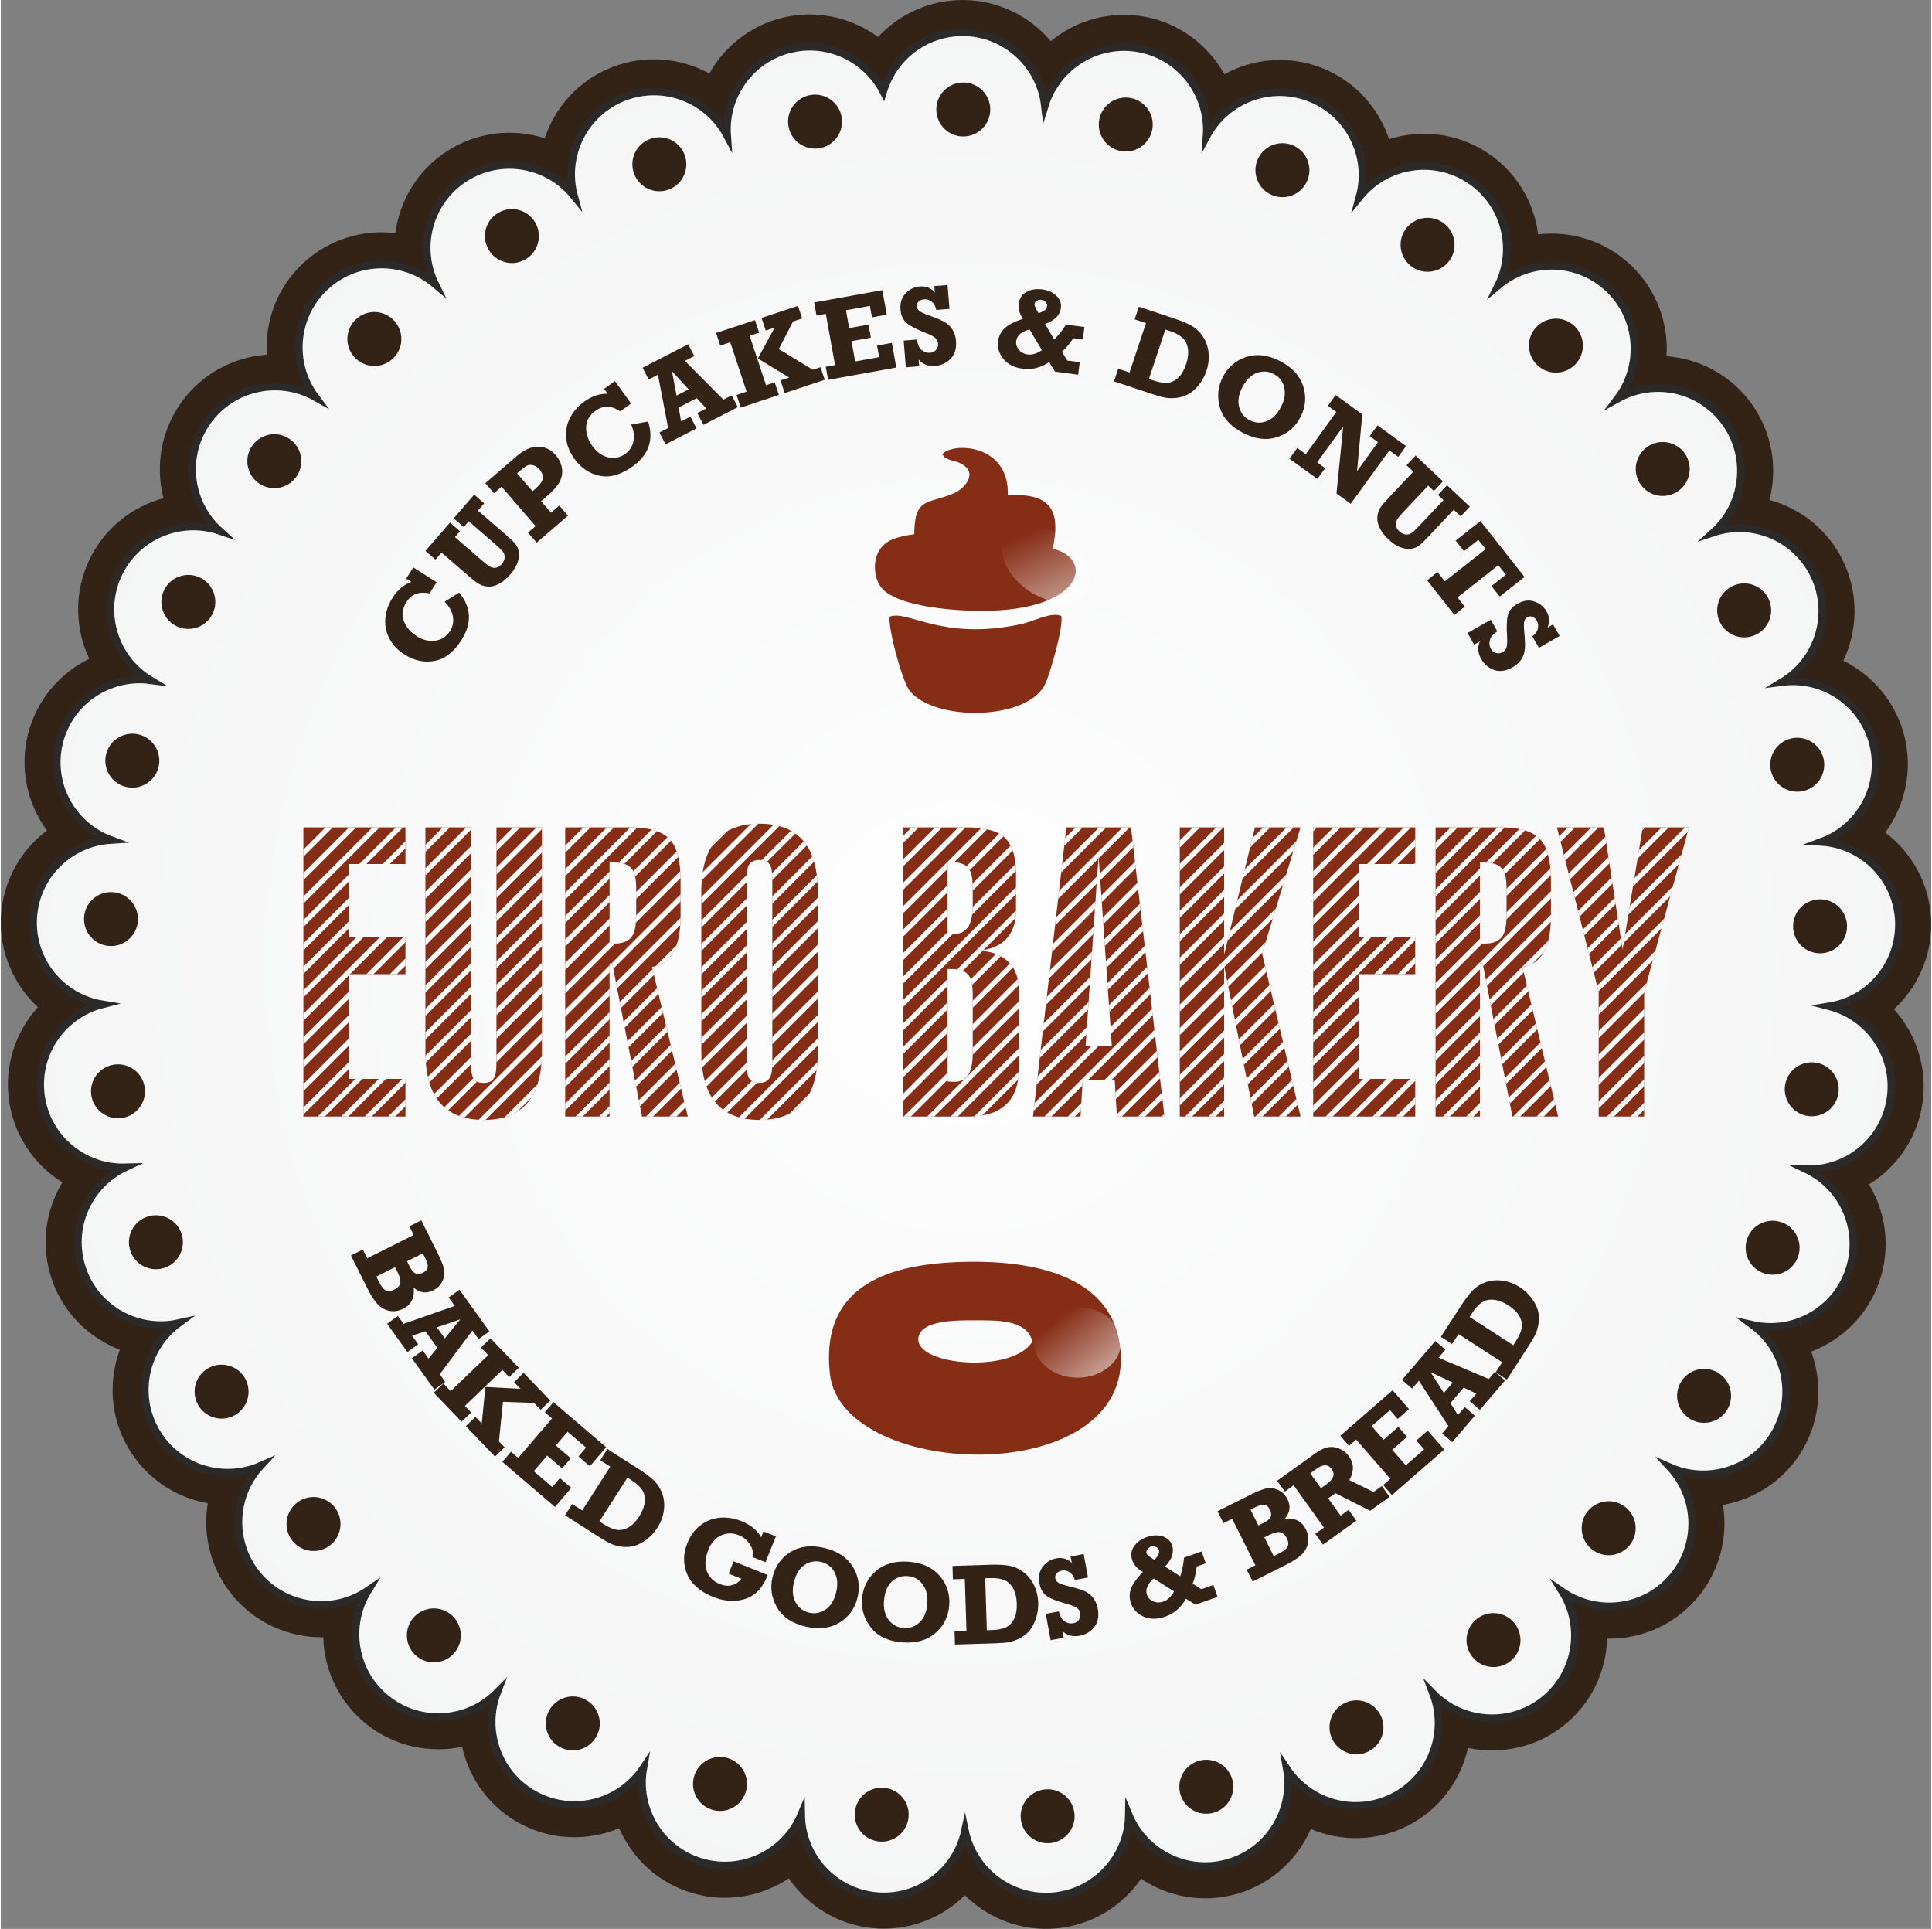
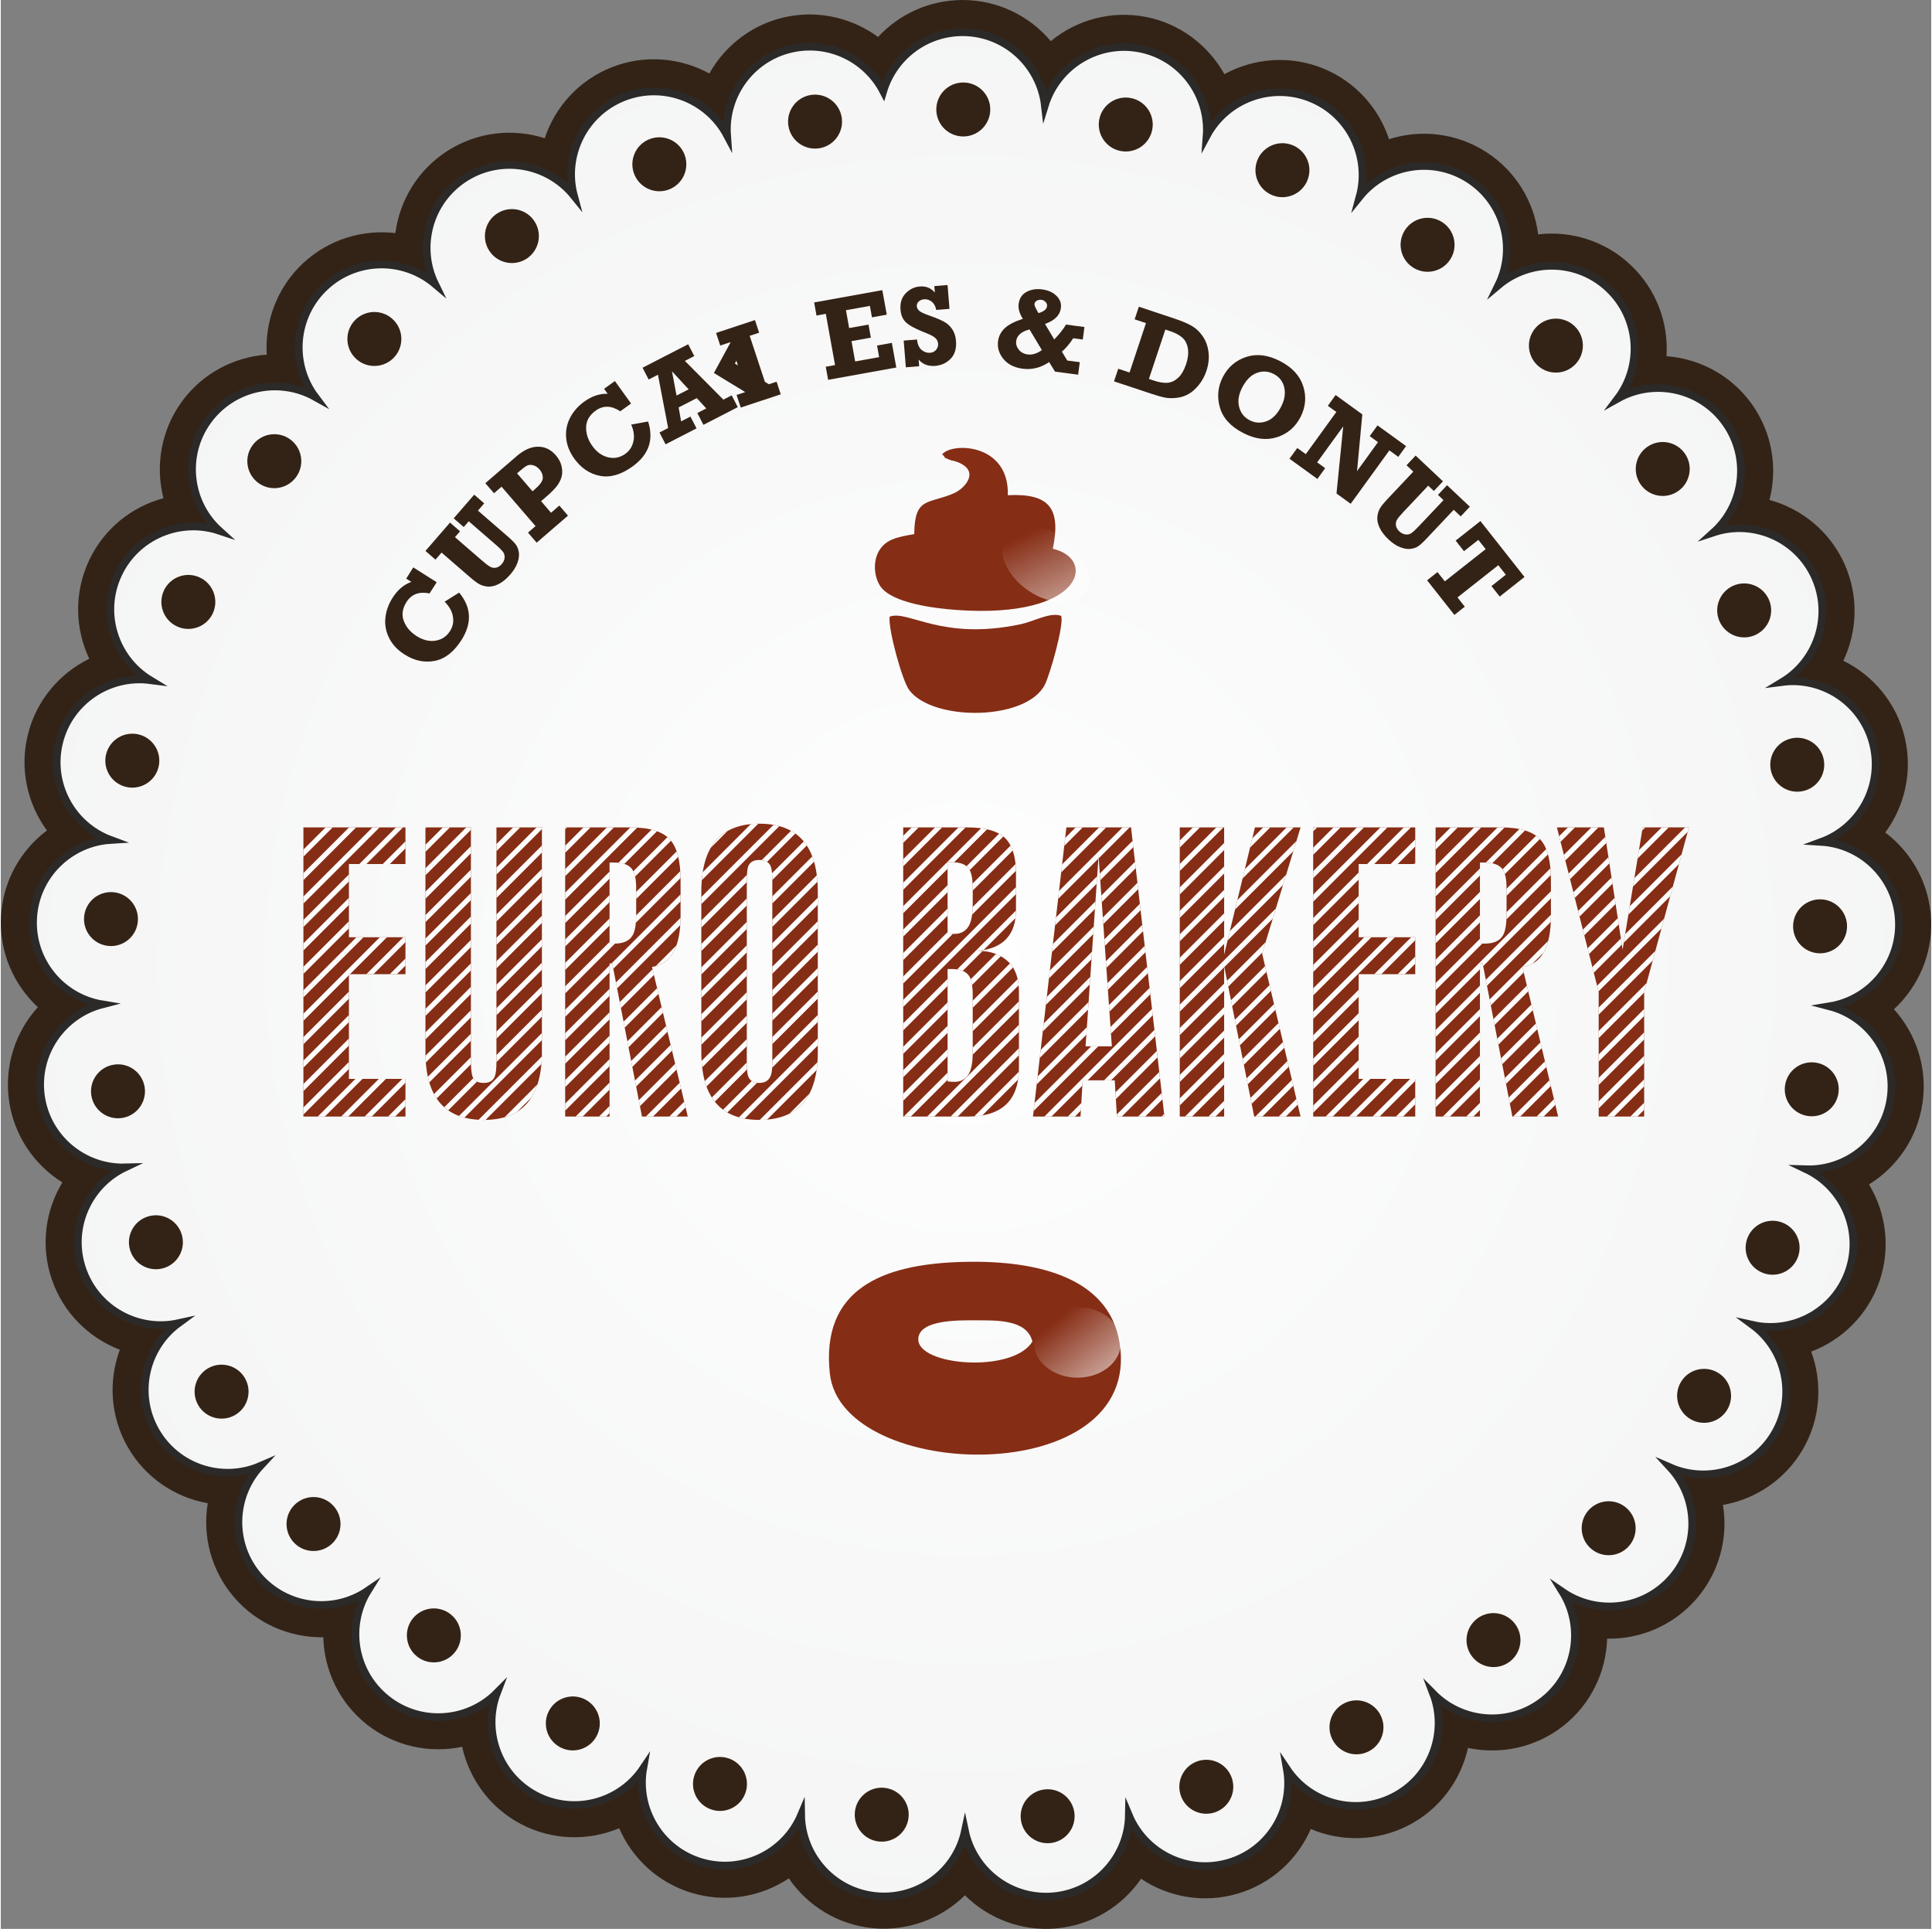
<svg xmlns="http://www.w3.org/2000/svg" xml:space="preserve" width="601px" height="600px" version="1.1" style="shape-rendering:geometricPrecision; text-rendering:geometricPrecision; image-rendering:optimizeQuality; fill-rule:evenodd; clip-rule:evenodd" viewBox="0 0 599.82 599.31">
  <rect x="0" y="0" width="599.82" height="599.31" fill="#808080" stroke="none" />
  <defs>
    <style type="text/css">
   
    .str0 {stroke:#2B2A29;stroke-width:2.36;stroke-miterlimit:22.926}
    .str1 {stroke:#FEFEFE;stroke-width:1.56;stroke-miterlimit:22.926}
    .fil3 {fill:none}
    .fil4 {fill:none;fill-rule:nonzero}
    .fil7 {fill:#FEFEFE}
    .fil0 {fill:#332316}
    .fil6 {fill:#862D15}
    .fil5 {fill:#332316;fill-rule:nonzero}
    .fil2 {fill:#862D15;fill-rule:nonzero}
    .fil1 {fill:url(#id5)}
   
  </style>
    <clipPath id="id0" style="clip-rule:nonzero">
      <path d="M94.03 346.92l0 -89.84 31.71 0 0 11.38 -17.57 0 0 22.74 17.57 0 0 11.49 -17.57 0 0 32.52 17.57 0 0 11.71 -31.71 0zm37.92 -89.84l14.13 0 0 72.94c0,2.62 0.28,4.34 0.86,5.19 0.57,0.84 1.63,1.26 3.16,1.26 1.74,0 2.89,-0.69 3.41,-2.07 0.32,-0.78 0.5,-2.24 0.5,-4.38l0 -72.94 14.13 0 0 69.78c0,14.07 -6.02,21.1 -18.04,21.1 -12.1,0 -18.15,-7.03 -18.15,-21.1l0 -69.78zm65.48 18.82c0,-2.79 -0.44,-4.78 -1.34,-5.93 -1.01,-1.32 -2.85,-1.97 -5.53,-1.97l-1.4 0 0 25.18 1.51 0c2.8,0 4.67,-0.87 5.65,-2.57 0.75,-1.28 1.11,-3.45 1.11,-6.51l0 -8.2zm-22.06 71.02l0 -89.84 20.32 0c5.9,0 9.99,1.27 12.27,3.81 2.17,2.4 3.26,6.61 3.26,12.62l0 11.05c0,9.73 -2.95,15.01 -8.87,15.87l11.11 46.49 -14.23 0 -9.23 -47.56 -0.84 0 0 47.56 -13.79 0zm56.43 -73.35l0 56.46c0,2.21 0.16,3.68 0.44,4.43 0.54,1.34 1.69,2.01 3.47,2.01 2.12,0 3.39,-1.07 3.79,-3.2 0.15,-0.78 0.23,-1.86 0.23,-3.24l0 -56.46c0,-2.13 -0.17,-3.6 -0.5,-4.42 -0.55,-1.31 -1.74,-1.96 -3.52,-1.96 -1.78,0 -2.93,0.65 -3.47,1.96 -0.28,0.74 -0.44,2.22 -0.44,4.42zm22.06 53.29c0,14.07 -6.05,21.1 -18.15,21.1 -12.03,0 -18.04,-7.03 -18.04,-21.1l0 -49.77c0,-7.14 1.51,-12.46 4.54,-15.93 3.02,-3.48 7.52,-5.23 13.5,-5.23 12.1,0 18.15,7.05 18.15,21.16l0 49.77zm40.33 -36.82l1.53 0.11c2.14,0.15 3.77,-0.55 4.86,-2.13 0.94,-1.37 1.42,-3.75 1.42,-7.06l0 -5.06c0,-2.77 -0.38,-4.73 -1.13,-5.89 -0.94,-1.42 -2.74,-2.13 -5.38,-2.13l-1.3 0 0 22.16zm-13.79 56.88l0 -89.84 19.99 0c5.32,0 9.13,1.04 11.45,3.09 2.39,2.2 3.6,5.93 3.6,11.16l0 11.37c0,7.72 -3.94,11.95 -11.81,12.74 4.04,0 7.25,1.2 9.65,3.6 2.05,2.04 3.08,5.11 3.08,9.19l0 23.55c0,10.09 -5.29,15.14 -15.87,15.14l-20.09 0zm13.79 -10.91l1.53 0.11c2.1,0.16 3.71,-0.53 4.8,-2.06 0.98,-1.36 1.48,-3.68 1.48,-6.97l0 -17.96c0,-2.78 -0.38,-4.75 -1.13,-5.9 -0.94,-1.42 -2.74,-2.15 -5.38,-2.15l-1.3 0 0 34.93zm42.87 -10.91l8.17 0 -4.13 -59.13 -4.04 59.13zm-16.34 21.82l10.38 -89.84 20.09 0 10.38 89.84 -14.77 0 -0.67 -11.26 -9.97 0 -0.67 11.26 -14.77 0zm45.61 0l0 -89.84 13.79 0 0 39.52 9.57 -39.52 14.17 0 -11.94 39.2 11.94 50.64 -14.4 0 -9.34 -46.77 0 46.77 -13.79 0zm41.46 0l0 -89.84 31.71 0 0 11.38 -17.58 0 0 22.74 17.58 0 0 11.49 -17.58 0 0 32.52 17.58 0 0 11.71 -31.71 0zm60.08 -71.02c0,-2.79 -0.44,-4.78 -1.33,-5.93 -1.02,-1.32 -2.86,-1.97 -5.54,-1.97l-1.4 0 0 25.18 1.52 0c2.79,0 4.67,-0.87 5.65,-2.57 0.74,-1.28 1.1,-3.45 1.1,-6.51l0 -8.2zm-22.05 71.02l0 -89.84 20.31 0c5.9,0 10,1.27 12.28,3.81 2.16,2.4 3.25,6.61 3.25,12.62l0 11.05c0,9.73 -2.95,15.01 -8.86,15.87l11.1 46.49 -14.22 0 -9.23 -47.56 -0.85 0 0 47.56 -13.78 0zm50.68 0l0 -38.69 -12.98 -51.15 14.59 0 5.82 38.01 6.24 -38.01 14.36 0 -13.9 51.15 0 38.69 -14.13 0z" />
    </clipPath>
    <mask id="id1">
      <linearGradient id="id2" gradientUnits="userSpaceOnUse" x1="357.69" y1="438.15" x2="332.14" y2="406.58">
        <stop offset="0" style="stop-opacity:1; stop-color:white" />
        <stop offset="1" style="stop-opacity:0; stop-color:white" />
      </linearGradient>
      <rect style="fill:url(#id2)" x="319.82" y="404.94" width="29.45" height="24.29" />
    </mask>
    <mask id="id3">
      <linearGradient id="id4" gradientUnits="userSpaceOnUse" x1="345.17" y1="205.28" x2="324.91" y2="162.68">
        <stop offset="0" style="stop-opacity:1; stop-color:white" />
        <stop offset="1" style="stop-opacity:0; stop-color:white" />
      </linearGradient>
      <rect style="fill:url(#id4)" x="309.95" y="162.2" width="29.44" height="26.08" />
    </mask>
    <radialGradient id="id5" gradientUnits="userSpaceOnUse" gradientTransform="matrix(1 -0 -0 0.999 0 0)" cx="299.91" cy="299.65" r="1206.43" fx="299.91" fy="299.65">
      <stop offset="0" style="stop-opacity:1; stop-color:#FEFEFE" />
      <stop offset="1" style="stop-opacity:1; stop-color:#D9DADA" />
    </radialGradient>
  </defs>
  <g id="Layer_x0020_1">
    <g id="_1118757208">
      <path class="fil0" d="M588.24 313.57c6.94,7.68 10.47,18.28 8.87,29.19 -1.58,10.78 -7.9,19.85 -16.62,25.25 5.35,8.86 6.8,19.92 3.17,30.31 -3.59,10.28 -11.53,17.99 -21.13,21.63 3.58,9.73 2.92,20.89 -2.61,30.38 -5.48,9.43 -14.71,15.49 -24.81,17.25 1.67,10.21 -1.1,21.02 -8.35,29.32 -7.18,8.22 -17.39,12.43 -27.64,12.24 -0.31,10.34 -5.07,20.43 -13.75,27.2 -8.58,6.69 -19.43,8.88 -29.48,6.75 -2.26,10.11 -8.85,19.13 -18.64,24.13 -9.72,4.95 -20.76,5.06 -30.21,1.06 -4.13,9.49 -12.31,17.08 -22.88,20.13 -10.49,3.03 -21.35,1.04 -29.86,-4.67 -5.86,8.53 -15.32,14.43 -26.3,15.42 -10.83,0.98 -21.14,-3.06 -28.43,-10.28 -7.37,7.27 -17.81,11.29 -28.74,10.19 -10.85,-1.09 -20.19,-6.98 -25.97,-15.45 -8.61,5.74 -19.59,7.69 -30.14,4.52 -10.45,-3.13 -18.5,-10.69 -22.58,-20.1 -9.54,4 -20.7,3.84 -30.45,-1.26 -9.65,-5.04 -16.12,-14.02 -18.34,-24.04 -10.14,2.12 -21.09,-0.15 -29.68,-6.99 -8.53,-6.79 -13.19,-16.81 -13.47,-27.05 -10.34,0.16 -20.63,-4.14 -27.8,-12.52 -7.09,-8.29 -9.77,-19.01 -8.09,-29.12 -10.19,-1.8 -19.48,-7.98 -24.92,-17.55 -5.38,-9.46 -5.97,-20.51 -2.4,-30.14 -9.68,-3.71 -17.65,-11.54 -21.17,-21.95 -3.5,-10.33 -2,-21.28 3.32,-30.04 -8.78,-5.47 -15.11,-14.66 -16.6,-25.57 -1.47,-10.82 2.08,-21.28 8.98,-28.88 -7.59,-7.04 -12.07,-17.27 -11.46,-28.23 0.6,-10.91 6.07,-20.51 14.28,-26.67 -6.12,-8.34 -8.58,-19.24 -5.9,-29.89 2.65,-10.58 9.84,-18.96 19.05,-23.46 -4.43,-9.34 -4.76,-20.49 -0.1,-30.48 4.61,-9.88 13.26,-16.75 23.16,-19.41 -2.58,-10.03 -0.79,-21.04 5.67,-29.96 6.38,-8.8 16.19,-13.91 26.43,-14.65 -0.64,-10.34 3.19,-20.83 11.23,-28.36 7.97,-7.45 18.55,-10.61 28.73,-9.4 1.33,-10.26 7.09,-19.82 16.41,-25.69 9.23,-5.81 20.22,-6.91 29.99,-3.78 3.26,-9.82 10.72,-18.12 20.98,-22.11 10.14,-3.95 21.16,-2.93 30.17,1.99 5.07,-9.03 13.97,-15.79 24.78,-17.76 9.9,-1.81 19.87,0.71 27.65,6.42 6.61,-7.15 16.05,-11.49 26.26,-11.49 10.92,0 20.8,4.93 27.4,12.78 7.99,-6.58 18.73,-9.62 29.53,-7.53 10.6,2.04 19.39,8.82 24.42,17.79 9.11,-4.97 20.27,-5.95 30.49,-1.85 10.11,4.06 17.45,12.31 20.66,22.05 9.86,-3.13 20.96,-1.96 30.22,4.01 9.17,5.9 14.82,15.4 16.12,25.57 10.27,-1.21 20.94,2.05 28.9,9.66 7.9,7.54 11.64,17.95 10.98,28.19 10.32,0.77 20.2,5.99 26.55,14.94 6.32,8.9 8.02,19.81 5.44,29.73 9.99,2.71 18.68,9.7 23.24,19.73 4.51,9.93 4.12,20.97 -0.29,30.22 9.28,4.56 16.49,13.07 19.07,23.78 2.54,10.57 0.04,21.34 -6.04,29.6 8.27,6.23 13.74,15.96 14.24,26.98 0.49,10.86 -4,20.96 -11.54,27.92z" />
      <path class="fil1 str0" d="M298.85 10.03c13.2,0 24.08,9.94 25.56,22.73 3.82,-12.39 16.44,-20.18 29.47,-17.67 12.96,2.51 21.75,14.32 20.79,27.17 6.1,-11.45 19.97,-16.7 32.28,-11.76 12.25,4.91 18.65,18.18 15.26,30.61 8.16,-10.09 22.78,-12.61 33.93,-5.43 11.1,7.15 14.86,21.39 9.18,32.95 9.92,-8.35 24.75,-8.07 34.35,1.1 9.54,9.12 10.53,23.82 2.76,34.1 11.33,-6.33 25.84,-3.23 33.52,7.58 7.63,10.77 5.83,25.39 -3.75,34.01 12.32,-4.07 25.98,1.72 31.47,13.8 5.46,12.01 0.91,26.02 -10.12,32.68 12.86,-1.66 25.17,6.61 28.27,19.51 3.09,12.83 -4.03,25.73 -16.13,30.17 12.95,0.81 23.47,11.27 24.07,24.52 0.59,13.18 -8.84,24.5 -21.56,26.56 12.56,3.25 20.91,15.52 18.98,28.64 -1.91,13.06 -13.32,22.38 -26.2,21.99 11.72,5.58 17.59,19.2 13.21,31.72 -4.35,12.46 -17.32,19.45 -29.89,16.63 10.44,7.69 13.63,22.18 6.95,33.65 -6.63,11.41 -20.69,15.81 -32.5,10.66 8.8,9.53 9.18,24.36 0.45,34.36 -8.68,9.94 -23.31,11.6 -33.93,4.3 6.83,11.03 4.39,25.66 -6.07,33.82 -10.41,8.12 -25.09,6.97 -34.14,-2.2 4.62,12.12 -0.55,26.02 -12.36,32.05 -11.76,6 -25.96,2.09 -33.1,-8.63 2.23,12.77 -5.48,25.45 -18.23,29.13 -12.67,3.66 -25.88,-2.87 -30.86,-14.76 -0.23,12.97 -10.2,23.96 -23.41,25.15 -13.14,1.19 -24.87,-7.72 -27.51,-20.33 -2.68,12.69 -14.55,21.58 -27.75,20.25 -13.13,-1.32 -22.96,-12.3 -23.15,-25.18 -5.04,11.95 -18.39,18.43 -31.09,14.63 -12.65,-3.79 -20.21,-16.43 -17.97,-29.12 -7.21,10.78 -21.54,14.62 -33.3,8.47 -11.69,-6.11 -16.72,-19.96 -12.11,-31.99 -9.13,9.22 -23.92,10.27 -34.3,2 -10.33,-8.22 -12.64,-22.76 -5.84,-33.7 -10.7,7.32 -25.43,5.54 -34.05,-4.54 -8.58,-10.03 -8.1,-24.75 0.66,-34.2 -11.9,5.16 -26.03,0.62 -32.58,-10.91 -6.52,-11.47 -3.26,-25.84 7.13,-33.45 -12.66,2.8 -25.67,-4.32 -29.92,-16.89 -4.23,-12.5 1.7,-25.99 13.34,-31.5 -12.96,0.36 -24.39,-9.11 -26.18,-22.25 -1.78,-13.08 6.6,-25.19 19.08,-28.4 -12.8,-2.1 -22.22,-13.56 -21.49,-26.81 0.73,-13.18 11.25,-23.49 24.11,-24.27 -12.17,-4.49 -19.24,-17.53 -16.02,-30.4 3.22,-12.8 15.5,-20.92 28.28,-19.25 -11.1,-6.72 -15.57,-20.86 -9.96,-32.88 5.58,-11.96 19.18,-17.62 31.41,-13.55 -9.62,-8.7 -11.34,-23.44 -3.55,-34.18 7.74,-10.68 22.17,-13.65 33.4,-7.35 -7.79,-10.36 -6.68,-25.16 3,-34.23 9.63,-9.02 24.36,-9.2 34.2,-0.88 -5.69,-11.65 -1.8,-25.97 9.42,-33.04 11.17,-7.03 25.67,-4.42 33.75,5.62 -3.38,-12.52 3.15,-25.84 15.52,-30.66 12.29,-4.78 26.03,0.53 32.06,11.91 -0.94,-12.93 8,-24.77 21.05,-27.15 11.38,-2.08 22.38,3.67 27.46,13.43 3.18,-10.61 13.01,-18.34 24.65,-18.34z" />
      <path class="fil2" d="M94.03 346.92l0 -89.84 31.71 0 0 11.38 -17.57 0 0 22.74 17.57 0 0 11.49 -17.57 0 0 32.52 17.57 0 0 11.71 -31.71 0zm37.92 -89.84l14.13 0 0 72.94c0,2.62 0.28,4.34 0.86,5.19 0.57,0.84 1.63,1.26 3.16,1.26 1.74,0 2.89,-0.69 3.41,-2.07 0.32,-0.78 0.5,-2.24 0.5,-4.38l0 -72.94 14.13 0 0 69.78c0,14.07 -6.02,21.1 -18.04,21.1 -12.1,0 -18.15,-7.03 -18.15,-21.1l0 -69.78zm65.48 18.82c0,-2.79 -0.44,-4.78 -1.34,-5.93 -1.01,-1.32 -2.85,-1.97 -5.53,-1.97l-1.4 0 0 25.18 1.51 0c2.8,0 4.67,-0.87 5.65,-2.57 0.75,-1.28 1.11,-3.45 1.11,-6.51l0 -8.2zm-22.06 71.02l0 -89.84 20.32 0c5.9,0 9.99,1.27 12.27,3.81 2.17,2.4 3.26,6.61 3.26,12.62l0 11.05c0,9.73 -2.95,15.01 -8.87,15.87l11.11 46.49 -14.23 0 -9.23 -47.56 -0.84 0 0 47.56 -13.79 0zm56.43 -73.35l0 56.46c0,2.21 0.16,3.68 0.44,4.43 0.54,1.34 1.69,2.01 3.47,2.01 2.12,0 3.39,-1.07 3.79,-3.2 0.15,-0.78 0.23,-1.86 0.23,-3.24l0 -56.46c0,-2.13 -0.17,-3.6 -0.5,-4.42 -0.55,-1.31 -1.74,-1.96 -3.52,-1.96 -1.78,0 -2.93,0.65 -3.47,1.96 -0.28,0.74 -0.44,2.22 -0.44,4.42zm22.06 53.29c0,14.07 -6.05,21.1 -18.15,21.1 -12.03,0 -18.04,-7.03 -18.04,-21.1l0 -49.77c0,-7.14 1.51,-12.46 4.54,-15.93 3.02,-3.48 7.52,-5.23 13.5,-5.23 12.1,0 18.15,7.05 18.15,21.16l0 49.77zm40.33 -36.82l1.53 0.11c2.14,0.15 3.77,-0.55 4.86,-2.13 0.94,-1.37 1.42,-3.75 1.42,-7.06l0 -5.06c0,-2.77 -0.38,-4.73 -1.13,-5.89 -0.94,-1.42 -2.74,-2.13 -5.38,-2.13l-1.3 0 0 22.16zm-13.79 56.88l0 -89.84 19.99 0c5.32,0 9.13,1.04 11.45,3.09 2.39,2.2 3.6,5.93 3.6,11.16l0 11.37c0,7.72 -3.94,11.95 -11.81,12.74 4.04,0 7.25,1.2 9.65,3.6 2.05,2.04 3.08,5.11 3.08,9.19l0 23.55c0,10.09 -5.29,15.14 -15.87,15.14l-20.09 0zm13.79 -10.91l1.53 0.11c2.1,0.16 3.71,-0.53 4.8,-2.06 0.98,-1.36 1.48,-3.68 1.48,-6.97l0 -17.96c0,-2.78 -0.38,-4.75 -1.13,-5.9 -0.94,-1.42 -2.74,-2.15 -5.38,-2.15l-1.3 0 0 34.93zm42.87 -10.91l8.17 0 -4.13 -59.13 -4.04 59.13zm-16.34 21.82l10.38 -89.84 20.09 0 10.38 89.84 -14.77 0 -0.67 -11.26 -9.97 0 -0.67 11.26 -14.77 0zm45.61 0l0 -89.84 13.79 0 0 39.52 9.57 -39.52 14.17 0 -11.94 39.2 11.94 50.64 -14.4 0 -9.34 -46.77 0 46.77 -13.79 0zm41.46 0l0 -89.84 31.71 0 0 11.38 -17.58 0 0 22.74 17.58 0 0 11.49 -17.58 0 0 32.52 17.58 0 0 11.71 -31.71 0zm60.08 -71.02c0,-2.79 -0.44,-4.78 -1.33,-5.93 -1.02,-1.32 -2.86,-1.97 -5.54,-1.97l-1.4 0 0 25.18 1.52 0c2.79,0 4.67,-0.87 5.65,-2.57 0.74,-1.28 1.1,-3.45 1.1,-6.51l0 -8.2zm-22.05 71.02l0 -89.84 20.31 0c5.9,0 10,1.27 12.28,3.81 2.16,2.4 3.25,6.61 3.25,12.62l0 11.05c0,9.73 -2.95,15.01 -8.86,15.87l11.1 46.49 -14.22 0 -9.23 -47.56 -0.85 0 0 47.56 -13.78 0zm50.68 0l0 -38.69 -12.98 -51.15 14.59 0 5.82 38.01 6.24 -38.01 14.36 0 -13.9 51.15 0 38.69 -14.13 0z" />
      <g style="clip-path:url(#id0)">
        <g>
          <g>
            <path id="1" class="fil3 str1" d="M-8.5 367.61l150.6 -150.61m-143.31 150.61l150.6 -150.61m-143.32 150.61l150.6 -150.61m-143.32 150.61l150.61 -150.61m-143.33 150.61l150.61 -150.61m-143.32 150.61l150.6 -150.61m-143.32 150.61l150.61 -150.61m-143.33 150.61l150.61 -150.61m-143.32 150.61l150.6 -150.61m-143.32 150.61l150.6 -150.61m-143.32 150.61l150.61 -150.61m-143.32 150.61l150.6 -150.61m-143.32 150.61l150.6 -150.61m-143.32 150.61l150.61 -150.61m-143.32 150.61l150.6 -150.61m-143.32 150.61l150.6 -150.61m-143.32 150.61l150.61 -150.61m-143.32 150.61l150.6 -150.61m-143.32 150.61l150.6 -150.61m-143.32 150.61l150.61 -150.61m-143.32 150.61l150.6 -150.61m-143.32 150.61l150.6 -150.61m-143.32 150.61l150.61 -150.61m-143.32 150.61l150.6 -150.61m-143.32 150.61l150.6 -150.61m-143.32 150.61l150.61 -150.61m-143.32 150.61l150.6 -150.61m-143.32 150.61l150.6 -150.61m-143.32 150.61l150.61 -150.61m-143.33 150.61l150.61 -150.61m-143.32 150.61l150.6 -150.61m-143.32 150.61l150.61 -150.61m-143.33 150.61l150.61 -150.61m-143.32 150.61l150.6 -150.61m-143.32 150.61l150.6 -150.61m-143.32 150.61l150.61 -150.61m-143.32 150.61l150.6 -150.61m-143.32 150.61l150.61 -150.61m-143.33 150.61l150.61 -150.61m-143.32 150.61l150.6 -150.61m-143.32 150.61l150.6 -150.61m-143.32 150.61l150.61 -150.61m-143.32 150.61l150.6 -150.61m-143.32 150.61l150.6 -150.61m-143.32 150.61l150.61 -150.61m-143.32 150.61l150.6 -150.61m-143.32 150.61l150.6 -150.61m-143.32 150.61l150.61 -150.61m-143.32 150.61l150.6 -150.61m-143.32 150.61l150.6 -150.61m-143.32 150.61l150.61 -150.61m-143.32 150.61l150.6 -150.61m-143.32 150.61l150.6 -150.61m-143.32 150.61l150.61 -150.61m-143.32 150.61l150.6 -150.61m-143.32 150.61l150.6 -150.61m-143.32 150.61l150.61 -150.61m-143.32 150.61l150.6 -150.61m-143.32 150.61l150.6 -150.61m-143.32 150.61l150.61 -150.61m-143.32 150.61l150.6 -150.61m-143.32 150.61l150.6 -150.61m-143.32 150.61l150.61 -150.61m-143.33 150.61l150.61 -150.61m-143.32 150.61l150.6 -150.61m-143.32 150.61l150.6 -150.61m-143.32 150.61l150.61 -150.61m-143.32 150.61l150.6 -150.61m-143.32 150.61l150.6 -150.61" />
          </g>
        </g>
      </g>
      <path class="fil4" d="M94.03 346.92l0 -89.84 31.71 0 0 11.38 -17.57 0 0 22.74 17.57 0 0 11.49 -17.57 0 0 32.52 17.57 0 0 11.71 -31.71 0zm37.92 -89.84l14.13 0 0 72.94c0,2.62 0.28,4.34 0.86,5.19 0.57,0.84 1.63,1.26 3.16,1.26 1.74,0 2.89,-0.69 3.41,-2.07 0.32,-0.78 0.5,-2.24 0.5,-4.38l0 -72.94 14.13 0 0 69.78c0,14.07 -6.02,21.1 -18.04,21.1 -12.1,0 -18.15,-7.03 -18.15,-21.1l0 -69.78zm65.48 18.82c0,-2.79 -0.44,-4.78 -1.34,-5.93 -1.01,-1.32 -2.85,-1.97 -5.53,-1.97l-1.4 0 0 25.18 1.51 0c2.8,0 4.67,-0.87 5.65,-2.57 0.75,-1.28 1.11,-3.45 1.11,-6.51l0 -8.2zm-22.06 71.02l0 -89.84 20.32 0c5.9,0 9.99,1.27 12.27,3.81 2.17,2.4 3.26,6.61 3.26,12.62l0 11.05c0,9.73 -2.95,15.01 -8.87,15.87l11.11 46.49 -14.23 0 -9.23 -47.56 -0.84 0 0 47.56 -13.79 0zm56.43 -73.35l0 56.46c0,2.21 0.16,3.68 0.44,4.43 0.54,1.34 1.69,2.01 3.47,2.01 2.12,0 3.39,-1.07 3.79,-3.2 0.15,-0.78 0.23,-1.86 0.23,-3.24l0 -56.46c0,-2.13 -0.17,-3.6 -0.5,-4.42 -0.55,-1.31 -1.74,-1.96 -3.52,-1.96 -1.78,0 -2.93,0.65 -3.47,1.96 -0.28,0.74 -0.44,2.22 -0.44,4.42zm22.06 53.29c0,14.07 -6.05,21.1 -18.15,21.1 -12.03,0 -18.04,-7.03 -18.04,-21.1l0 -49.77c0,-7.14 1.51,-12.46 4.54,-15.93 3.02,-3.48 7.52,-5.23 13.5,-5.23 12.1,0 18.15,7.05 18.15,21.16l0 49.77zm40.33 -36.82l1.53 0.11c2.14,0.15 3.77,-0.55 4.86,-2.13 0.94,-1.37 1.42,-3.75 1.42,-7.06l0 -5.06c0,-2.77 -0.38,-4.73 -1.13,-5.89 -0.94,-1.42 -2.74,-2.13 -5.38,-2.13l-1.3 0 0 22.16zm-13.79 56.88l0 -89.84 19.99 0c5.32,0 9.13,1.04 11.45,3.09 2.39,2.2 3.6,5.93 3.6,11.16l0 11.37c0,7.72 -3.94,11.95 -11.81,12.74 4.04,0 7.25,1.2 9.65,3.6 2.05,2.04 3.08,5.11 3.08,9.19l0 23.55c0,10.09 -5.29,15.14 -15.87,15.14l-20.09 0zm13.79 -10.91l1.53 0.11c2.1,0.16 3.71,-0.53 4.8,-2.06 0.98,-1.36 1.48,-3.68 1.48,-6.97l0 -17.96c0,-2.78 -0.38,-4.75 -1.13,-5.9 -0.94,-1.42 -2.74,-2.15 -5.38,-2.15l-1.3 0 0 34.93zm42.87 -10.91l8.17 0 -4.13 -59.13 -4.04 59.13zm-16.34 21.82l10.38 -89.84 20.09 0 10.38 89.84 -14.77 0 -0.67 -11.26 -9.97 0 -0.67 11.26 -14.77 0zm45.61 0l0 -89.84 13.79 0 0 39.52 9.57 -39.52 14.17 0 -11.94 39.2 11.94 50.64 -14.4 0 -9.34 -46.77 0 46.77 -13.79 0zm41.46 0l0 -89.84 31.71 0 0 11.38 -17.58 0 0 22.74 17.58 0 0 11.49 -17.58 0 0 32.52 17.58 0 0 11.71 -31.71 0zm60.08 -71.02c0,-2.79 -0.44,-4.78 -1.33,-5.93 -1.02,-1.32 -2.86,-1.97 -5.54,-1.97l-1.4 0 0 25.18 1.52 0c2.79,0 4.67,-0.87 5.65,-2.57 0.74,-1.28 1.1,-3.45 1.1,-6.51l0 -8.2zm-22.05 71.02l0 -89.84 20.31 0c5.9,0 10,1.27 12.28,3.81 2.16,2.4 3.25,6.61 3.25,12.62l0 11.05c0,9.73 -2.95,15.01 -8.86,15.87l11.1 46.49 -14.22 0 -9.23 -47.56 -0.85 0 0 47.56 -13.78 0zm50.68 0l0 -38.69 -12.98 -51.15 14.59 0 5.82 38.01 6.24 -38.01 14.36 0 -13.9 51.15 0 38.69 -14.13 0z" />
      <path class="fil0" d="M299.06 25.63c4.63,0 8.39,3.75 8.39,8.38 0,4.63 -3.76,8.39 -8.39,8.39 -4.63,0 -8.38,-3.76 -8.38,-8.39 0,-4.63 3.75,-8.38 8.38,-8.38zm52.08 4.83c4.55,0.88 7.52,5.28 6.64,9.83 -0.88,4.54 -5.27,7.51 -9.82,6.63 -4.55,-0.88 -7.52,-5.27 -6.64,-9.82 0.88,-4.55 5.28,-7.52 9.82,-6.64zm50.22 14.64c4.3,1.73 6.38,6.61 4.65,10.91 -1.73,4.29 -6.61,6.38 -10.9,4.65 -4.3,-1.73 -6.38,-6.61 -4.66,-10.91 1.73,-4.29 6.62,-6.38 10.91,-4.65zm46.52 23.92c3.89,2.51 5.01,7.7 2.49,11.59 -2.51,3.89 -7.7,5 -11.59,2.49 -3.89,-2.51 -5,-7.7 -2.49,-11.59 2.51,-3.89 7.7,-5.01 11.59,-2.49zm41.13 32.31c3.34,3.21 3.45,8.52 0.24,11.86 -3.2,3.34 -8.51,3.45 -11.85,0.24 -3.34,-3.2 -3.45,-8.51 -0.25,-11.85 3.21,-3.34 8.52,-3.45 11.86,-0.25zm34.24 39.55c2.67,3.78 1.77,9.01 -2.02,11.68 -3.78,2.67 -9.01,1.77 -11.68,-2.01 -2.67,-3.78 -1.77,-9.01 2.01,-11.68 3.78,-2.67 9.01,-1.77 11.69,2.01zm26.1 45.33c1.9,4.22 0.02,9.18 -4.2,11.09 -4.22,1.9 -9.18,0.02 -11.09,-4.2 -1.9,-4.22 -0.02,-9.18 4.2,-11.09 4.22,-1.9 9.18,-0.02 11.09,4.2zm17.01 49.46c1.06,4.51 -1.72,9.02 -6.23,10.09 -4.5,1.07 -9.02,-1.72 -10.09,-6.22 -1.07,-4.51 1.72,-9.03 6.23,-10.09 4.5,-1.07 9.02,1.71 10.09,6.22zm7.3 51.79c0.19,4.63 -3.4,8.54 -8.03,8.73 -4.63,0.19 -8.53,-3.41 -8.72,-8.03 -0.19,-4.63 3.4,-8.53 8.03,-8.73 4.62,-0.19 8.53,3.41 8.72,8.03zm-2.67 52.24c-0.69,4.58 -4.96,7.73 -9.54,7.04 -4.58,-0.69 -7.73,-4.96 -7.04,-9.54 0.69,-4.58 4.96,-7.73 9.54,-7.04 4.58,0.69 7.73,4.96 7.04,9.54zm-12.55 50.78c-1.55,4.36 -6.34,6.65 -10.7,5.1 -4.37,-1.55 -6.65,-6.34 -5.1,-10.71 1.55,-4.36 6.34,-6.64 10.7,-5.09 4.37,1.54 6.65,6.34 5.1,10.7zm-21.97 47.47c-2.35,3.99 -7.49,5.32 -11.47,2.97 -3.99,-2.35 -5.32,-7.49 -2.98,-11.48 2.35,-3.99 7.49,-5.32 11.48,-2.97 3.99,2.35 5.32,7.49 2.97,11.48zm-30.58 42.43c-3.07,3.47 -8.37,3.8 -11.84,0.74 -3.47,-3.07 -3.8,-8.37 -0.73,-11.84 3.06,-3.47 8.36,-3.8 11.83,-0.73 3.47,3.06 3.8,8.36 0.74,11.83zm-36.96 35.85c-3.67,2.82 -8.94,2.14 -11.76,-1.53 -2.83,-3.67 -2.14,-8.93 1.53,-11.76 3.66,-2.82 8.93,-2.14 11.75,1.53 2.83,3.67 2.14,8.93 -1.52,11.76zm-43.93 27.95c-4.14,2.08 -9.18,0.41 -11.25,-3.73 -2.08,-4.14 -0.41,-9.18 3.73,-11.25 4.14,-2.08 9.17,-0.41 11.25,3.73 2.08,4.13 0.41,9.17 -3.73,11.25zm-48.15 19.05c-4.46,1.25 -9.09,-1.35 -10.34,-5.81 -1.25,-4.45 1.35,-9.08 5.8,-10.34 4.46,-1.25 9.09,1.35 10.34,5.81 1.25,4.45 -1.34,9.08 -5.8,10.34zm-50.88 9.44c-4.61,0.38 -8.67,-3.05 -9.05,-7.66 -0.38,-4.62 3.05,-8.67 7.66,-9.05 4.62,-0.39 8.67,3.04 9.05,7.66 0.38,4.61 -3.05,8.66 -7.66,9.05zm-53.15 -0.51c-4.61,-0.5 -7.93,-4.64 -7.43,-9.24 0.5,-4.6 4.64,-7.93 9.24,-7.43 4.6,0.5 7.93,4.64 7.43,9.24 -0.5,4.61 -4.64,7.93 -9.24,7.43zm-51.83 -9.87c-4.42,-1.37 -6.9,-6.06 -5.53,-10.48 1.36,-4.43 6.06,-6.9 10.48,-5.54 4.43,1.37 6.9,6.06 5.54,10.49 -1.37,4.42 -6.06,6.9 -10.49,5.53zm-47.2 -19.42c-4.08,-2.18 -5.63,-7.26 -3.44,-11.34 2.18,-4.08 7.26,-5.63 11.34,-3.44 4.08,2.18 5.63,7.26 3.44,11.34 -2.18,4.08 -7.26,5.63 -11.34,3.44zm-44.51 -28.23c-3.59,-2.92 -4.14,-8.2 -1.23,-11.8 2.92,-3.59 8.2,-4.14 11.8,-1.22 3.59,2.92 4.14,8.2 1.22,11.79 -2.92,3.6 -8.2,4.14 -11.79,1.23zm-38.53 -35.73c-2.97,-3.55 -2.51,-8.84 1.04,-11.81 3.55,-2.98 8.84,-2.51 11.81,1.04 2.98,3.54 2.51,8.83 -1.04,11.81 -3.54,2.97 -8.83,2.51 -11.81,-1.04zm-29.47 -42.45c-2.25,-4.05 -0.79,-9.15 3.26,-11.4 4.05,-2.24 9.15,-0.78 11.4,3.27 2.24,4.05 0.78,9.15 -3.27,11.4 -4.04,2.24 -9.15,0.78 -11.39,-3.27zm-21.05 -47.88c-1.43,-4.41 0.97,-9.14 5.37,-10.57 4.4,-1.44 9.14,0.96 10.57,5.37 1.44,4.4 -0.97,9.13 -5.37,10.57 -4.4,1.43 -9.13,-0.97 -10.57,-5.37zm-12.13 -48.47c-0.57,-4.59 2.69,-8.78 7.28,-9.35 4.6,-0.58 8.79,2.68 9.36,7.28 0.57,4.59 -2.69,8.78 -7.28,9.35 -4.59,0.58 -8.78,-2.68 -9.36,-7.28zm-2.22 -55.11c0.31,-4.62 4.3,-8.11 8.92,-7.8 4.62,0.31 8.11,4.3 7.8,8.92 -0.3,4.62 -4.3,8.12 -8.92,7.81 -4.62,-0.31 -8.11,-4.31 -7.8,-8.93zm6.88 -50.79c1.19,-4.48 5.77,-7.15 10.25,-5.97 4.48,1.18 7.15,5.77 5.97,10.25 -1.19,4.47 -5.77,7.14 -10.25,5.96 -4.48,-1.18 -7.15,-5.77 -5.97,-10.24zm17.97 -50.83c2.01,-4.17 7.02,-5.92 11.19,-3.91 4.17,2.02 5.92,7.03 3.91,11.2 -2.01,4.17 -7.02,5.92 -11.19,3.91 -4.17,-2.01 -5.92,-7.03 -3.91,-11.2zm27.54 -45.09c2.77,-3.72 8.02,-4.48 11.73,-1.72 3.71,2.77 4.48,8.02 1.71,11.73 -2.76,3.72 -8.02,4.48 -11.73,1.72 -3.71,-2.77 -4.48,-8.02 -1.71,-11.73zm32.16 -39.16c3.42,-3.12 8.73,-2.88 11.85,0.55 3.12,3.42 2.87,8.72 -0.55,11.84 -3.42,3.12 -8.73,2.87 -11.85,-0.55 -3.11,-3.42 -2.87,-8.72 0.55,-11.84zm44.01 -32.93c3.96,-2.42 9.12,-1.17 11.53,2.78 2.41,3.96 1.16,9.12 -2.79,11.53 -3.95,2.41 -9.11,1.16 -11.52,-2.79 -2.42,-3.95 -1.17,-9.11 2.78,-11.52zm47.26 -23.01c4.34,-1.62 9.17,0.59 10.79,4.92 1.61,4.34 -0.59,9.17 -4.93,10.79 -4.34,1.61 -9.17,-0.59 -10.79,-4.93 -1.61,-4.34 0.59,-9.17 4.93,-10.78zm49.92 -13.67c4.57,-0.76 8.89,2.32 9.66,6.89 0.76,4.56 -2.32,8.89 -6.89,9.65 -4.57,0.76 -8.89,-2.32 -9.65,-6.89 -0.77,-4.56 2.32,-8.89 6.88,-9.65z" />
      <path class="fil5" d="M125.97 179.78l2.2 -3.49 7.27 4.61 -2.21 3.48c-3.23,-0.66 -5.63,0.23 -7.17,2.67 -1.28,2.02 -1.56,3.98 -0.84,5.88 0.72,1.9 2.04,3.46 3.95,4.68 2.01,1.27 3.98,1.76 5.91,1.45 1.94,-0.31 3.44,-1.31 4.51,-3 0.88,-1.38 1.18,-2.89 0.89,-4.53 -0.28,-1.62 -1.14,-3.16 -2.57,-4.58l4.51 -2.83c3.81,4.57 4.05,9.48 0.73,14.73 -2.36,3.71 -5.13,5.87 -8.32,6.49 -3.18,0.62 -6.31,-0.04 -9.36,-1.98 -2.18,-1.37 -3.77,-3.07 -4.78,-5.08 -1.02,-2.01 -1.41,-4.11 -1.19,-6.29 0.23,-2.18 0.97,-4.25 2.22,-6.23 1.56,-2.47 3.51,-4.12 5.85,-4.97l-1.6 -1.01z" />
      <path id="1" class="fil5" d="M135.07 173.88l-3.12 -2.7 7.63 -8.81 3.12 2.71 -1.58 1.81 8.35 7.23c1.11,0.96 1.96,1.62 2.53,1.94 0.57,0.34 1.19,0.45 1.85,0.33 0.66,-0.13 1.26,-0.5 1.79,-1.11 0.54,-0.63 0.84,-1.27 0.91,-1.95 0.05,-0.68 -0.09,-1.27 -0.44,-1.78 -0.35,-0.51 -1.21,-1.37 -2.61,-2.57l-8.1 -7.02 -1.55 1.79 -3.12 -2.7 6.37 -7.35 3.11 2.7 -1.95 2.25 9.23 8c1.26,1.09 2.12,1.95 2.57,2.58 0.46,0.62 0.76,1.42 0.91,2.38 0.14,0.97 0,2.05 -0.43,3.26 -0.44,1.21 -1.17,2.4 -2.19,3.58 -1.17,1.36 -2.37,2.36 -3.59,2.98 -1.22,0.63 -2.34,0.9 -3.39,0.82 -1.04,-0.08 -1.93,-0.33 -2.68,-0.75 -0.74,-0.4 -1.87,-1.26 -3.38,-2.58l-8.35 -7.23 -1.89 2.19z" />
      <path id="2" class="fil5" d="M173.55 157.08l2.69 3.13 -9.73 8.4 -2.7 -3.12 2.35 -2.03 -10.56 -12.24 -2.35 2.03 -2.69 -3.12 9.73 -8.4c2.27,-1.96 4.48,-2.94 6.63,-2.94 2.16,-0.01 4.01,0.89 5.56,2.69 0.89,1.03 1.48,2.14 1.76,3.35 0.29,1.22 0.29,2.34 -0.01,3.37 -0.29,1.03 -0.8,2.01 -1.52,2.92 -0.74,0.92 -1.76,1.95 -3.07,3.08l-1.76 1.52 3.09 3.59 2.58 -2.23zm-8.33 -4.44l0.72 -0.62c1.64,-1.42 2.47,-2.6 2.48,-3.55 0.01,-0.94 -0.33,-1.82 -1.02,-2.61 -0.58,-0.67 -1.24,-1.1 -1.97,-1.3 -0.74,-0.19 -1.36,-0.16 -1.89,0.1 -0.52,0.26 -1.26,0.8 -2.22,1.63l-0.91 0.78 4.81 5.57z" />
      <path id="3" class="fil5" d="M187.46 120.81l3.35 -2.42 5.03 6.98 -3.35 2.42c-2.76,-1.82 -5.31,-1.89 -7.65,-0.2 -1.94,1.4 -2.93,3.12 -2.97,5.15 -0.04,2.04 0.61,3.98 1.93,5.82 1.4,1.93 3.05,3.11 4.96,3.54 1.91,0.44 3.67,0.07 5.3,-1.1 1.33,-0.96 2.16,-2.25 2.51,-3.88 0.35,-1.62 0.12,-3.36 -0.69,-5.21l5.25 -0.95c1.83,5.66 0.23,10.31 -4.81,13.95 -3.56,2.57 -6.94,3.55 -10.13,2.94 -3.2,-0.61 -5.85,-2.39 -7.97,-5.32 -1.51,-2.09 -2.36,-4.26 -2.55,-6.5 -0.19,-2.25 0.23,-4.34 1.25,-6.28 1.01,-1.94 2.47,-3.6 4.37,-4.97 2.37,-1.71 4.79,-2.52 7.28,-2.43l-1.11 -1.54z" />
      <path id="4" class="fil5" d="M227.11 122.84l1.89 3.66 -10.68 5.5 -1.89 -3.67 2.78 -1.43 -2.95 -3.2 -5.64 2.89 0.77 4.33 2.9 -1.49 1.89 3.67 -9.62 4.95 -1.89 -3.67 2.69 -1.39 -3.17 -16.56 -2.89 1.49 -1.89 -3.67 14.18 -7.29 1.89 3.67 -2.92 1.5 11.96 12.04 2.59 -1.33zm-13.38 -1.87l-5.18 -5.61 1.42 7.54 3.76 -1.93z" />
-       <path id="5" class="fil5" d="M229.92 126.63l-1.3 -3.92 3.12 -1.03 -5.08 -15.35 -3.11 1.03 -1.29 -3.91 12.08 -4 1.29 3.92 -2.93 0.97 5.07 15.35 2.7 -0.89 1.3 3.91 -11.85 3.92zm13.65 -4.51l-1.29 -3.92 2.69 -0.89 -9.74 -5.93 5.22 -9.6 -2.77 0.91 -1.29 -3.92 11.31 -3.74 1.3 3.92 -2.84 0.93 -4.41 8.57 10.56 6.43 2.4 -0.79 1.29 3.91 -12.43 4.12z" />
+       <path id="5" class="fil5" d="M229.92 126.63l-1.3 -3.92 3.12 -1.03 -5.08 -15.35 -3.11 1.03 -1.29 -3.91 12.08 -4 1.29 3.92 -2.93 0.97 5.07 15.35 2.7 -0.89 1.3 3.91 -11.85 3.92zl-1.29 -3.92 2.69 -0.89 -9.74 -5.93 5.22 -9.6 -2.77 0.91 -1.29 -3.92 11.31 -3.74 1.3 3.92 -2.84 0.93 -4.41 8.57 10.56 6.43 2.4 -0.79 1.29 3.91 -12.43 4.12z" />
      <polygon id="6" class="fil5" points="257.07,118.01 256.33,113.95 259.22,113.43 256.35,97.51 253.46,98.04 252.73,93.97 273.91,90.15 275.29,97.77 270.69,98.6 270.05,95.04 262.61,96.38 263.6,101.93 269.62,100.85 270.35,104.91 264.34,105.99 265.47,112.3 272.92,110.96 272.27,107.36 276.87,106.53 278.25,114.19 " />
      <path id="7" class="fil5" d="M281.22 114.13l-0.67 -8.31 4.14 -0.33c0.16,1.51 0.65,2.6 1.45,3.26 0.81,0.65 1.69,0.94 2.65,0.86 0.75,-0.06 1.36,-0.37 1.83,-0.93 0.47,-0.56 0.67,-1.19 0.62,-1.89 -0.06,-0.75 -0.37,-1.35 -0.91,-1.82 -0.54,-0.47 -1.5,-0.98 -2.89,-1.52 -2.92,-1.13 -4.93,-2.18 -6.02,-3.14 -1.1,-0.95 -1.72,-2.32 -1.86,-4.08 -0.17,-2.12 0.36,-3.82 1.6,-5.09 1.23,-1.28 2.7,-1.99 4.39,-2.13 1.93,-0.16 3.49,0.48 4.68,1.9l-0.17 -2.02 4.12 -0.33 0.6 7.4 -4.11 0.34c-0.23,-1.14 -0.69,-1.99 -1.4,-2.56 -0.71,-0.57 -1.5,-0.82 -2.38,-0.75 -0.67,0.06 -1.23,0.28 -1.67,0.68 -0.44,0.4 -0.63,0.89 -0.59,1.48 0.04,0.5 0.27,0.96 0.7,1.38 0.42,0.42 1.6,0.96 3.53,1.64 1.87,0.66 3.3,1.27 4.32,1.84 1.02,0.57 1.85,1.36 2.49,2.34 0.64,0.99 1.02,2.16 1.13,3.51 0.2,2.41 -0.36,4.27 -1.66,5.6 -1.3,1.33 -2.91,2.07 -4.82,2.23 -2.13,0.16 -3.85,-0.48 -5.13,-1.97l0.17 2.07 -4.14 0.34z" />
      <path id="8" class="fil5" d="M335.26 112.53l-0.51 3.89 -7.17 -0.95 -1.84 -2.97c-2.58,1.76 -5.32,2.44 -8.22,2.06 -2.64,-0.35 -4.64,-1.37 -6,-3.05 -1.36,-1.67 -1.91,-3.52 -1.65,-5.52 0.21,-1.55 0.89,-2.87 2.04,-3.98 1.16,-1.12 3.05,-2.1 5.67,-2.95 -1.06,-1.63 -1.5,-3.18 -1.31,-4.66 0.23,-1.71 1.05,-2.95 2.45,-3.71 1.4,-0.76 3.02,-1.01 4.86,-0.77 1.86,0.24 3.33,0.91 4.44,2 1.11,1.09 1.57,2.36 1.37,3.8 -0.29,2.24 -1.94,3.88 -4.93,4.93l2.87 4.83c1.53,-1.59 2.75,-3.13 3.66,-4.63l5.72 0.76 -0.52 3.88 -2.96 -0.4c-1.12,1.72 -2.29,3.11 -3.52,4.17l1.66 2.76 3.89 0.51zm-12.82 -15.24c1.65,-0.49 2.53,-1.19 2.65,-2.11 0.07,-0.47 -0.07,-0.91 -0.41,-1.31 -0.35,-0.4 -0.79,-0.64 -1.34,-0.71 -0.52,-0.07 -0.99,0.02 -1.42,0.26 -0.43,0.25 -0.67,0.59 -0.73,1.01 -0.06,0.45 0.36,1.4 1.25,2.86zm-2.79 5.07c-2.54,0.67 -3.92,1.87 -4.14,3.58 -0.13,0.95 0.14,1.86 0.8,2.7 0.66,0.83 1.59,1.33 2.79,1.49 1.39,0.18 2.85,-0.27 4.39,-1.35l-3.84 -6.42z" />
      <path id="9" class="fil5" d="M345.9 118.49l1.31 -3.92 3.51 1.17 5.11 -15.35 -3.52 -1.17 1.31 -3.92 10.98 3.66c2.31,0.76 4.12,1.52 5.44,2.28 1.31,0.75 2.46,1.82 3.42,3.23 0.97,1.4 1.57,3.04 1.8,4.94 0.24,1.89 0.02,3.83 -0.64,5.81 -0.53,1.62 -1.31,3.06 -2.34,4.34 -1.03,1.28 -2.1,2.24 -3.21,2.86 -1.1,0.63 -2.3,1.02 -3.6,1.18 -1.3,0.15 -2.44,0.15 -3.43,-0.01 -0.99,-0.15 -2.47,-0.56 -4.43,-1.21l-11.71 -3.89zm10.84 -0.75l1.45 0.48c1.75,0.59 3.22,0.82 4.4,0.71 1.18,-0.11 2.27,-0.65 3.28,-1.59 1,-0.94 1.81,-2.34 2.43,-4.2 0.59,-1.76 0.77,-3.36 0.56,-4.81 -0.22,-1.44 -0.79,-2.57 -1.71,-3.4 -0.91,-0.82 -2.2,-1.51 -3.86,-2.06l-1.44 -0.48 -5.11 15.35z" />
      <path id="10" class="fil5" d="M397.54 112.22c3.74,1.93 6.13,4.53 7.16,7.81 1.03,3.27 0.74,6.46 -0.86,9.57 -1.62,3.12 -4.06,5.2 -7.33,6.25 -3.26,1.04 -6.76,0.6 -10.49,-1.33 -3.89,-2 -6.29,-4.65 -7.23,-7.95 -0.93,-3.29 -0.62,-6.44 0.92,-9.43 1.61,-3.1 4.04,-5.18 7.3,-6.25 3.25,-1.06 6.76,-0.62 10.53,1.33zm-2.05 3.96c-1.66,-0.87 -3.4,-0.97 -5.2,-0.32 -1.81,0.65 -3.33,2.18 -4.58,4.59 -1.1,2.14 -1.41,4.14 -0.93,6.01 0.49,1.87 1.58,3.24 3.27,4.11 1.67,0.87 3.4,0.97 5.22,0.32 1.81,-0.65 3.32,-2.16 4.55,-4.52 1.08,-2.11 1.41,-4.11 0.97,-6 -0.43,-1.88 -1.53,-3.28 -3.3,-4.19z" />
      <polygon id="11" class="fil5" points="400.42,142.53 402.85,139.19 405.49,141.11 414.98,128 412.34,126.09 414.75,122.74 423.05,128.75 421.41,146.39 427.92,137.38 425.35,135.51 427.77,132.17 436.65,138.6 434.23,141.95 431.46,139.94 419.44,156.53 415.03,153.33 417.12,132.48 409.02,143.66 411.51,145.46 409.09,148.81 " />
      <path id="12" class="fil5" d="M436.79 144.55l2.83 -3 8.49 8 -2.83 3 -1.75 -1.65 -7.59 8.04c-1.01,1.07 -1.7,1.89 -2.05,2.45 -0.36,0.56 -0.49,1.17 -0.39,1.83 0.09,0.67 0.43,1.28 1.01,1.84 0.61,0.57 1.25,0.9 1.92,0.99 0.68,0.09 1.28,-0.03 1.8,-0.36 0.53,-0.32 1.42,-1.16 2.68,-2.5l7.37 -7.8 -1.72 -1.63 2.82 -3 7.09 6.67 -2.84 3.01 -2.17 -2.05 -8.39 8.89c-1.14,1.21 -2.03,2.04 -2.68,2.46 -0.65,0.43 -1.46,0.7 -2.43,0.81 -0.97,0.1 -2.05,-0.09 -3.24,-0.58 -1.19,-0.48 -2.35,-1.26 -3.49,-2.33 -1.31,-1.24 -2.25,-2.47 -2.83,-3.72 -0.57,-1.24 -0.79,-2.39 -0.67,-3.42 0.13,-1.04 0.42,-1.93 0.86,-2.65 0.44,-0.73 1.35,-1.82 2.73,-3.27l7.58 -8.04 -2.11 -1.99z" />
      <polygon id="13" class="fil5" points="443.18,180.3 446.41,177.75 448.69,180.63 461.38,170.62 459.1,167.74 454.64,171.26 452.05,167.97 459.75,161.9 473.45,179.27 465.75,185.35 463.18,182.1 467.64,178.57 465.31,175.61 452.62,185.62 454.89,188.5 451.66,191.06 " />
-       <path id="14" class="fil5" d="M455.73 196.69l7.23 -4.12 2.05 3.6c-1.29,0.79 -2.07,1.7 -2.32,2.71 -0.26,1 -0.14,1.92 0.33,2.75 0.37,0.65 0.91,1.07 1.62,1.27 0.7,0.18 1.36,0.1 1.97,-0.25 0.65,-0.37 1.07,-0.89 1.27,-1.58 0.19,-0.69 0.24,-1.78 0.15,-3.26 -0.21,-3.13 -0.11,-5.4 0.29,-6.79 0.4,-1.39 1.37,-2.53 2.91,-3.4 1.85,-1.06 3.61,-1.3 5.29,-0.72 1.68,0.58 2.93,1.61 3.78,3.08 0.96,1.69 1.05,3.37 0.26,5.04l1.76 -1 2.04 3.59 -6.45 3.67 -2.04 -3.58c0.93,-0.68 1.51,-1.46 1.72,-2.35 0.22,-0.89 0.11,-1.71 -0.33,-2.47 -0.33,-0.59 -0.77,-1 -1.32,-1.23 -0.55,-0.22 -1.08,-0.19 -1.58,0.1 -0.44,0.25 -0.76,0.66 -0.96,1.21 -0.2,0.56 -0.19,1.86 0.01,3.9 0.19,1.96 0.24,3.53 0.16,4.68 -0.09,1.17 -0.44,2.25 -1.06,3.25 -0.62,1 -1.53,1.83 -2.7,2.51 -2.1,1.2 -4.02,1.48 -5.77,0.87 -1.76,-0.62 -3.11,-1.76 -4.06,-3.43 -1.06,-1.86 -1.19,-3.68 -0.39,-5.47l-1.8 1.02 -2.06 -3.6z" />
-       <path class="fil5" d="M108.8 390.09l3.7 -1.85 1.35 2.71 14.45 -7.23 -1.35 -2.7 3.7 -1.85 4.99 9.98c1.1,2.21 1.8,3.91 2.08,5.13 0.28,1.2 0.13,2.45 -0.47,3.72 -0.6,1.29 -1.56,2.26 -2.89,2.92 -2.13,1.07 -4.14,0.79 -6.05,-0.83 0.33,3.11 -0.76,5.28 -3.27,6.54 -1.45,0.72 -2.89,0.94 -4.33,0.64 -1.43,-0.29 -2.66,-0.99 -3.67,-2.09 -1.01,-1.1 -2.1,-2.8 -3.25,-5.11l-4.99 -9.98zm17.42 1.79l0.8 1.6c0.56,1.11 1.15,1.82 1.79,2.16 0.64,0.33 1.43,0.26 2.39,-0.21 0.86,-0.44 1.35,-0.99 1.45,-1.68 0.1,-0.68 -0.16,-1.66 -0.8,-2.92l-0.7 -1.41 -4.93 2.46zm-9.52 4.76l0.79 1.59c0.73,1.45 1.44,2.35 2.14,2.71 0.71,0.37 1.58,0.28 2.64,-0.24 1.11,-0.56 1.72,-1.26 1.86,-2.1 0.14,-0.84 -0.14,-1.93 -0.81,-3.28l-0.8 -1.59 -5.82 2.91zm21.4 32.71l-3.36 2.42 -7.01 -9.76 3.36 -2.42 1.83 2.55 2.72 -3.38 -3.69 -5.14 -4.15 1.38 1.91 2.66 -3.36 2.42 -6.32 -8.8 3.36 -2.41 1.77 2.45 15.89 -5.56 -1.89 -2.63 3.36 -2.42 9.3 12.95 -3.36 2.41 -1.92 -2.67 -10.14 13.58 1.7 2.37zm-0.12 -13.49l4.78 -5.94 -7.25 2.49 2.47 3.45zm-3.44 16.87l2.98 -2.87 2.27 2.37 11.66 -11.18 -2.27 -2.37 2.99 -2.86 8.79 9.16 -2.99 2.87 -2.11 -2.21 -11.66 11.18 1.96 2.05 -2.98 2.87 -8.64 -9.01zm9.96 10.38l2.98 -2.86 1.96 2.03 1.15 -11.34 10.89 0.57 -2.01 -2.1 2.98 -2.87 8.27 8.62 -2.98 2.87 -2.08 -2.16 -9.62 -0.32 -1.26 12.31 1.77 1.84 -2.99 2.87 -9.06 -9.46zm11.34 11.1l2.69 -3.15 2.24 1.92 10.51 -12.27 -2.24 -1.92 2.69 -3.14 16.37 14.02 -5.06 5.9 -3.55 -3.04 2.36 -2.76 -5.74 -4.92 -3.65 4.27 4.65 3.97 -2.69 3.15 -4.65 -3.98 -4.16 4.86 5.74 4.92 2.38 -2.79 3.56 3.04 -5.08 5.93 -16.37 -14.01zm19.47 16.58l2.24 -3.48 3.12 2 8.71 -13.61 -3.12 -2 2.23 -3.48 9.76 6.25c2.06,1.32 3.63,2.51 4.72,3.56 1.1,1.05 1.94,2.38 2.53,3.98 0.6,1.59 0.78,3.34 0.54,5.23 -0.24,1.89 -0.92,3.72 -2.05,5.48 -0.92,1.43 -2.03,2.64 -3.35,3.63 -1.32,0.98 -2.58,1.65 -3.8,1.98 -1.23,0.33 -2.49,0.42 -3.79,0.25 -1.3,-0.17 -2.41,-0.46 -3.33,-0.85 -0.92,-0.4 -2.26,-1.16 -4.01,-2.28l-10.4 -6.66zm10.69 1.93l1.29 0.83c1.57,1 2.94,1.6 4.12,1.78 1.17,0.18 2.36,-0.06 3.57,-0.72 1.21,-0.66 2.34,-1.82 3.39,-3.46 1.01,-1.57 1.58,-3.07 1.72,-4.53 0.14,-1.45 -0.14,-2.69 -0.83,-3.71 -0.69,-1.03 -1.78,-2.02 -3.25,-2.96l-1.3 -0.83 -8.71 13.6zm40.15 16.23l1.54 -3.84 10.62 4.26c-1.11,2.75 -2.48,4.73 -4.12,5.94 -1.64,1.21 -3.59,1.89 -5.86,2.05 -2.27,0.17 -4.58,-0.23 -6.95,-1.17 -4.09,-1.65 -6.8,-4.01 -8.11,-7.08 -1.31,-3.07 -1.29,-6.3 0.06,-9.68 0.95,-2.35 2.32,-4.2 4.13,-5.56 1.81,-1.36 3.82,-2.13 6.02,-2.31 2.21,-0.18 4.39,0.17 6.54,1.03 3.05,1.23 5.13,2.92 6.23,5.09l0.74 -1.86 3.84 1.54 -3.22 8.04 -3.84 -1.54c0.14,-1.52 -0.23,-2.9 -1.12,-4.16 -0.89,-1.27 -2.01,-2.17 -3.38,-2.72 -1.81,-0.73 -3.61,-0.71 -5.39,0.05 -1.79,0.77 -3.13,2.28 -4.04,4.54 -1.03,2.57 -1.18,4.8 -0.42,6.67 0.75,1.87 2.06,3.17 3.92,3.92 1.37,0.55 2.64,0.68 3.8,0.38 1.17,-0.3 2.16,-0.96 2.98,-2l-3.97 -1.59zm29.71 -8c4.1,0.96 7.06,2.9 8.86,5.82 1.8,2.92 2.31,6.08 1.51,9.49 -0.79,3.42 -2.65,6.04 -5.56,7.85 -2.91,1.82 -6.42,2.25 -10.51,1.3 -4.26,-0.99 -7.24,-2.97 -8.96,-5.94 -1.71,-2.96 -2.19,-6.09 -1.42,-9.37 0.79,-3.4 2.64,-6.01 5.53,-7.84 2.9,-1.83 6.42,-2.27 10.55,-1.31zm-1.02 4.34c-1.83,-0.42 -3.54,-0.1 -5.13,0.97 -1.6,1.07 -2.7,2.92 -3.32,5.57 -0.54,2.33 -0.34,4.34 0.58,6.04 0.93,1.69 2.33,2.76 4.19,3.19 1.83,0.43 3.54,0.1 5.14,-0.98 1.6,-1.07 2.7,-2.89 3.3,-5.48 0.54,-2.31 0.36,-4.33 -0.52,-6.05 -0.89,-1.72 -2.3,-2.8 -4.24,-3.26zm27.27 -0.04c4.2,0.32 7.42,1.79 9.65,4.4 2.22,2.61 3.21,5.66 2.94,9.15 -0.27,3.51 -1.7,6.38 -4.31,8.61 -2.6,2.24 -5.99,3.2 -10.19,2.88 -4.36,-0.33 -7.6,-1.83 -9.75,-4.5 -2.15,-2.67 -3.09,-5.69 -2.84,-9.05 0.27,-3.48 1.7,-6.34 4.28,-8.59 2.59,-2.25 5.99,-3.22 10.22,-2.9zm-0.34 4.45c-1.88,-0.14 -3.52,0.44 -4.93,1.74 -1.41,1.3 -2.22,3.3 -2.42,6.01 -0.19,2.38 0.31,4.34 1.49,5.88 1.18,1.53 2.72,2.37 4.63,2.51 1.86,0.15 3.51,-0.44 4.92,-1.74 1.42,-1.31 2.23,-3.28 2.43,-5.93 0.18,-2.37 -0.3,-4.33 -1.44,-5.89 -1.13,-1.57 -2.7,-2.43 -4.68,-2.58zm14.71 21.27l-0.13 -4.13 3.7 -0.12 -0.51 -16.14 -3.7 0.11 -0.13 -4.13 11.58 -0.37c2.44,-0.08 4.41,0.01 5.91,0.26 1.49,0.25 2.94,0.87 4.33,1.85 1.4,0.98 2.53,2.32 3.41,4.01 0.87,1.7 1.34,3.6 1.41,5.69 0.05,1.69 -0.19,3.32 -0.71,4.88 -0.53,1.56 -1.2,2.82 -2.02,3.79 -0.82,0.97 -1.82,1.75 -2.98,2.34 -1.17,0.6 -2.24,0.99 -3.23,1.18 -0.99,0.2 -2.51,0.33 -4.59,0.4l-12.34 0.38zm9.9 -4.45l1.53 -0.05c1.86,-0.06 3.33,-0.34 4.4,-0.85 1.07,-0.52 1.92,-1.39 2.54,-2.62 0.63,-1.23 0.9,-2.82 0.84,-4.77 -0.06,-1.86 -0.43,-3.43 -1.14,-4.71 -0.71,-1.27 -1.63,-2.14 -2.79,-2.59 -1.15,-0.46 -2.6,-0.66 -4.35,-0.6l-1.54 0.05 0.51 16.14zm19.82 3.09l-1.51 -8.18 4.07 -0.75c0.32,1.48 0.91,2.51 1.78,3.08 0.87,0.57 1.78,0.76 2.72,0.59 0.74,-0.14 1.32,-0.51 1.73,-1.11 0.41,-0.61 0.55,-1.26 0.43,-1.95 -0.14,-0.74 -0.5,-1.31 -1.09,-1.72 -0.59,-0.41 -1.6,-0.81 -3.04,-1.21 -3.03,-0.82 -5.14,-1.65 -6.32,-2.49 -1.18,-0.84 -1.93,-2.14 -2.25,-3.88 -0.39,-2.1 -0.03,-3.85 1.06,-5.24 1.1,-1.4 2.48,-2.25 4.15,-2.56 1.9,-0.35 3.52,0.12 4.84,1.42l-0.36 -1.99 4.06 -0.76 1.35 7.29 -4.07 0.75c-0.33,-1.1 -0.88,-1.9 -1.64,-2.39 -0.77,-0.5 -1.58,-0.67 -2.44,-0.51 -0.66,0.12 -1.19,0.4 -1.59,0.85 -0.39,0.44 -0.53,0.95 -0.43,1.52 0.1,0.5 0.37,0.94 0.84,1.31 0.46,0.37 1.69,0.79 3.68,1.27 1.93,0.46 3.42,0.92 4.49,1.39 1.06,0.46 1.96,1.15 2.71,2.07 0.73,0.92 1.23,2.05 1.48,3.38 0.44,2.37 0.08,4.29 -1.09,5.74 -1.16,1.45 -2.68,2.36 -4.57,2.71 -2.11,0.39 -3.88,-0.1 -5.31,-1.45l0.39 2.07 -4.07 0.75zm50.57 -17.14l1.3 3.7 -6.84 2.4 -2.98 -1.82c-1.52,2.72 -3.65,4.57 -6.41,5.54 -2.51,0.88 -4.76,0.88 -6.73,0 -1.98,-0.88 -3.3,-2.27 -3.97,-4.19 -0.52,-1.46 -0.51,-2.95 0.02,-4.46 0.53,-1.52 1.77,-3.25 3.72,-5.2 -1.69,-0.97 -2.78,-2.16 -3.28,-3.56 -0.57,-1.63 -0.4,-3.11 0.51,-4.42 0.91,-1.31 2.24,-2.27 3.99,-2.88 1.77,-0.63 3.4,-0.7 4.88,-0.23 1.48,0.47 2.46,1.39 2.94,2.76 0.75,2.13 0.02,4.35 -2.18,6.64l4.74 3.02c0.65,-2.12 1.04,-4.05 1.17,-5.8l5.46 -1.92 1.3 3.7 -2.82 0.99c-0.23,2.05 -0.65,3.82 -1.26,5.33l2.72 1.71 3.72 -1.31zm-18.35 -7.81c1.24,-1.18 1.71,-2.21 1.41,-3.08 -0.16,-0.45 -0.49,-0.78 -0.97,-0.98 -0.49,-0.21 -0.99,-0.22 -1.51,-0.03 -0.49,0.17 -0.88,0.46 -1.14,0.88 -0.27,0.41 -0.34,0.82 -0.2,1.23 0.15,0.41 0.95,1.08 2.41,1.98zm-0.21 5.79c-1.95,1.76 -2.64,3.44 -2.07,5.06 0.32,0.92 0.96,1.6 1.93,2.04 0.97,0.45 2.02,0.47 3.16,0.07 1.33,-0.46 2.44,-1.52 3.32,-3.16l-6.34 -4.01zm30.77 0.95l-1.85 -3.7 2.7 -1.35 -7.22 -14.45 -2.71 1.35 -1.85 -3.7 9.98 -4.99c2.21,-1.11 3.92,-1.8 5.13,-2.08 1.21,-0.28 2.45,-0.13 3.73,0.47 1.28,0.59 2.25,1.56 2.92,2.89 1.06,2.13 0.78,4.14 -0.84,6.05 3.11,-0.33 5.29,0.76 6.54,3.27 0.73,1.45 0.94,2.89 0.65,4.32 -0.3,1.44 -0.99,2.66 -2.1,3.68 -1.09,1.01 -2.79,2.1 -5.11,3.25l-9.97 4.99zm1.78 -17.43l1.6 -0.8c1.11,-0.55 1.83,-1.14 2.16,-1.78 0.34,-0.64 0.27,-1.43 -0.21,-2.39 -0.43,-0.86 -0.99,-1.35 -1.68,-1.45 -0.68,-0.1 -1.65,0.16 -2.92,0.8l-1.41 0.7 2.46 4.92zm4.77 9.53l1.58 -0.79c1.45,-0.73 2.36,-1.44 2.71,-2.14 0.37,-0.71 0.29,-1.59 -0.24,-2.64 -0.56,-1.11 -1.25,-1.72 -2.09,-1.86 -0.84,-0.14 -1.94,0.14 -3.29,0.81l-1.59 0.79 2.92 5.83zm33.58 -21.78l2.41 3.36 -6.04 4.34 -10.77 -5.47 -2.25 1.61 3.85 5.35 2.48 -1.79 2.41 3.36 -10.37 7.45 -2.41 -3.36 2.71 -1.95 -9.42 -13.12 -2.72 1.95 -2.41 -3.36 11.96 -8.59c2.26,-1.62 4.28,-2.22 6.09,-1.8 1.81,0.42 3.23,1.35 4.26,2.79 1.62,2.25 1.65,4.71 0.11,7.39l7.53 3.68 2.58 -1.84zm-18.91 0.68l1.76 -1.26c2.18,-1.57 2.71,-3.12 1.59,-4.67 -0.55,-0.77 -1.21,-1.17 -1.98,-1.19 -0.77,-0.02 -1.59,0.28 -2.46,0.91l-2.23 1.6 3.32 4.61zm22.04 2.13l-2.71 -3.12 2.22 -1.94 -10.6 -12.18 -2.23 1.93 -2.72 -3.12 16.26 -14.15 5.1 5.86 -3.53 3.07 -2.38 -2.74 -5.7 4.96 3.69 4.24 4.61 -4.02 2.71 3.12 -4.61 4.02 4.21 4.83 5.7 -4.96 -2.41 -2.77 3.52 -3.07 5.13 5.89 -16.26 14.15zm32 -38.29l3.15 2.69 -7.82 9.13 -3.14 -2.69 2.04 -2.38 -3.93 -1.84 -4.12 4.81 2.33 3.7 2.13 -2.49 3.14 2.7 -7.04 8.22 -3.14 -2.69 1.96 -2.3 -9.17 -14.11 -2.11 2.46 -3.15 -2.69 10.37 -12.11 3.14 2.69 -2.14 2.5 15.61 6.62 1.89 -2.22zm-13.08 3.33l-6.9 -3.23 4.14 6.45 2.76 -3.22zm16.8 -0.94l-3.47 -2.25 2.01 -3.11 -13.55 -8.78 -2.02 3.11 -3.47 -2.25 6.3 -9.73c1.33,-2.04 2.52,-3.61 3.58,-4.7 1.06,-1.09 2.39,-1.92 3.99,-2.51 1.6,-0.59 3.35,-0.76 5.24,-0.51 1.89,0.25 3.71,0.94 5.47,2.08 1.42,0.93 2.63,2.05 3.61,3.37 0.98,1.32 1.64,2.59 1.96,3.81 0.33,1.23 0.41,2.49 0.23,3.79 -0.18,1.3 -0.47,2.4 -0.87,3.32 -0.4,0.93 -1.16,2.25 -2.29,4l-6.72 10.36zm1.99 -10.67l0.83 -1.29c1.01,-1.56 1.61,-2.93 1.81,-4.1 0.18,-1.17 -0.05,-2.37 -0.71,-3.58 -0.65,-1.21 -1.8,-2.35 -3.44,-3.41 -1.56,-1.01 -3.07,-1.59 -4.52,-1.74 -1.45,-0.15 -2.69,0.12 -3.72,0.81 -1.03,0.68 -2.02,1.76 -2.98,3.24l-0.83 1.29 13.56 8.78z" />
      <path class="fil6" d="M320.54 416.81c-5.98,9.99 -36.03,7.59 -35.45,-0.91 0.39,-5.86 12.24,-5.7 18.09,-5.67 6.13,0.03 15.66,-0.34 17.36,6.58zm-62.93 9.99c3.69,33.87 97.32,36.22 90.04,-9.49 -3.37,-21.16 -27.25,-26.11 -50.48,-25.17 -22.9,0.91 -42.45,8.2 -39.56,34.66z" />
      <path class="fil6" d="M326.89 170.51c2.56,-12.5 -0.98,-17.29 -13.99,-16.65 0.52,-16.19 -17.48,-16.52 -20.42,-12.65 1.97,1.4 -0.83,0.27 2.08,1.55 1.04,0.45 1.22,0.27 2.37,0.68 7.6,2.71 2.78,8.25 -0.74,9.8 -8.03,3.52 -12.26,0.98 -12.36,12.71 -5.29,0.89 -8.74,1.64 -10.85,5.04 -2.01,3.24 -1.72,8.09 0.28,11.11 3.51,5.3 16.85,6.94 23.92,7.43 39.13,2.76 43.48,-15.86 29.71,-19.02z" />
      <path class="fil6" d="M276.18 191.61c-0.51,3.78 3.9,19.93 6.12,22.85 7.42,9.75 36.44,9.54 42.12,-1.75 1.55,-3.07 5.97,-18.43 5.07,-21.36 -3.41,-1.27 -8.2,1.67 -12.75,2.63 -24.47,5.17 -34.88,-4.59 -40.56,-2.37z" />
      <path class="fil7" style="mask:url(#id1)" d="M334.55 406.12c7.48,0 13.54,4.91 13.54,10.96 0,6.06 -6.06,10.97 -13.54,10.97 -7.48,0 -13.55,-4.91 -13.55,-10.97 0,-6.05 6.07,-10.96 13.55,-10.96z" />
      <path class="fil7" style="mask:url(#id3)" d="M324.67 164.28c7.48,2.49 13.54,9.43 13.54,15.48 0,6.05 -6.06,8.94 -13.54,6.44 -7.48,-2.5 -13.54,-9.43 -13.54,-15.48 0,-6.06 6.06,-8.94 13.54,-6.44z" />
    </g>
  </g>
</svg>